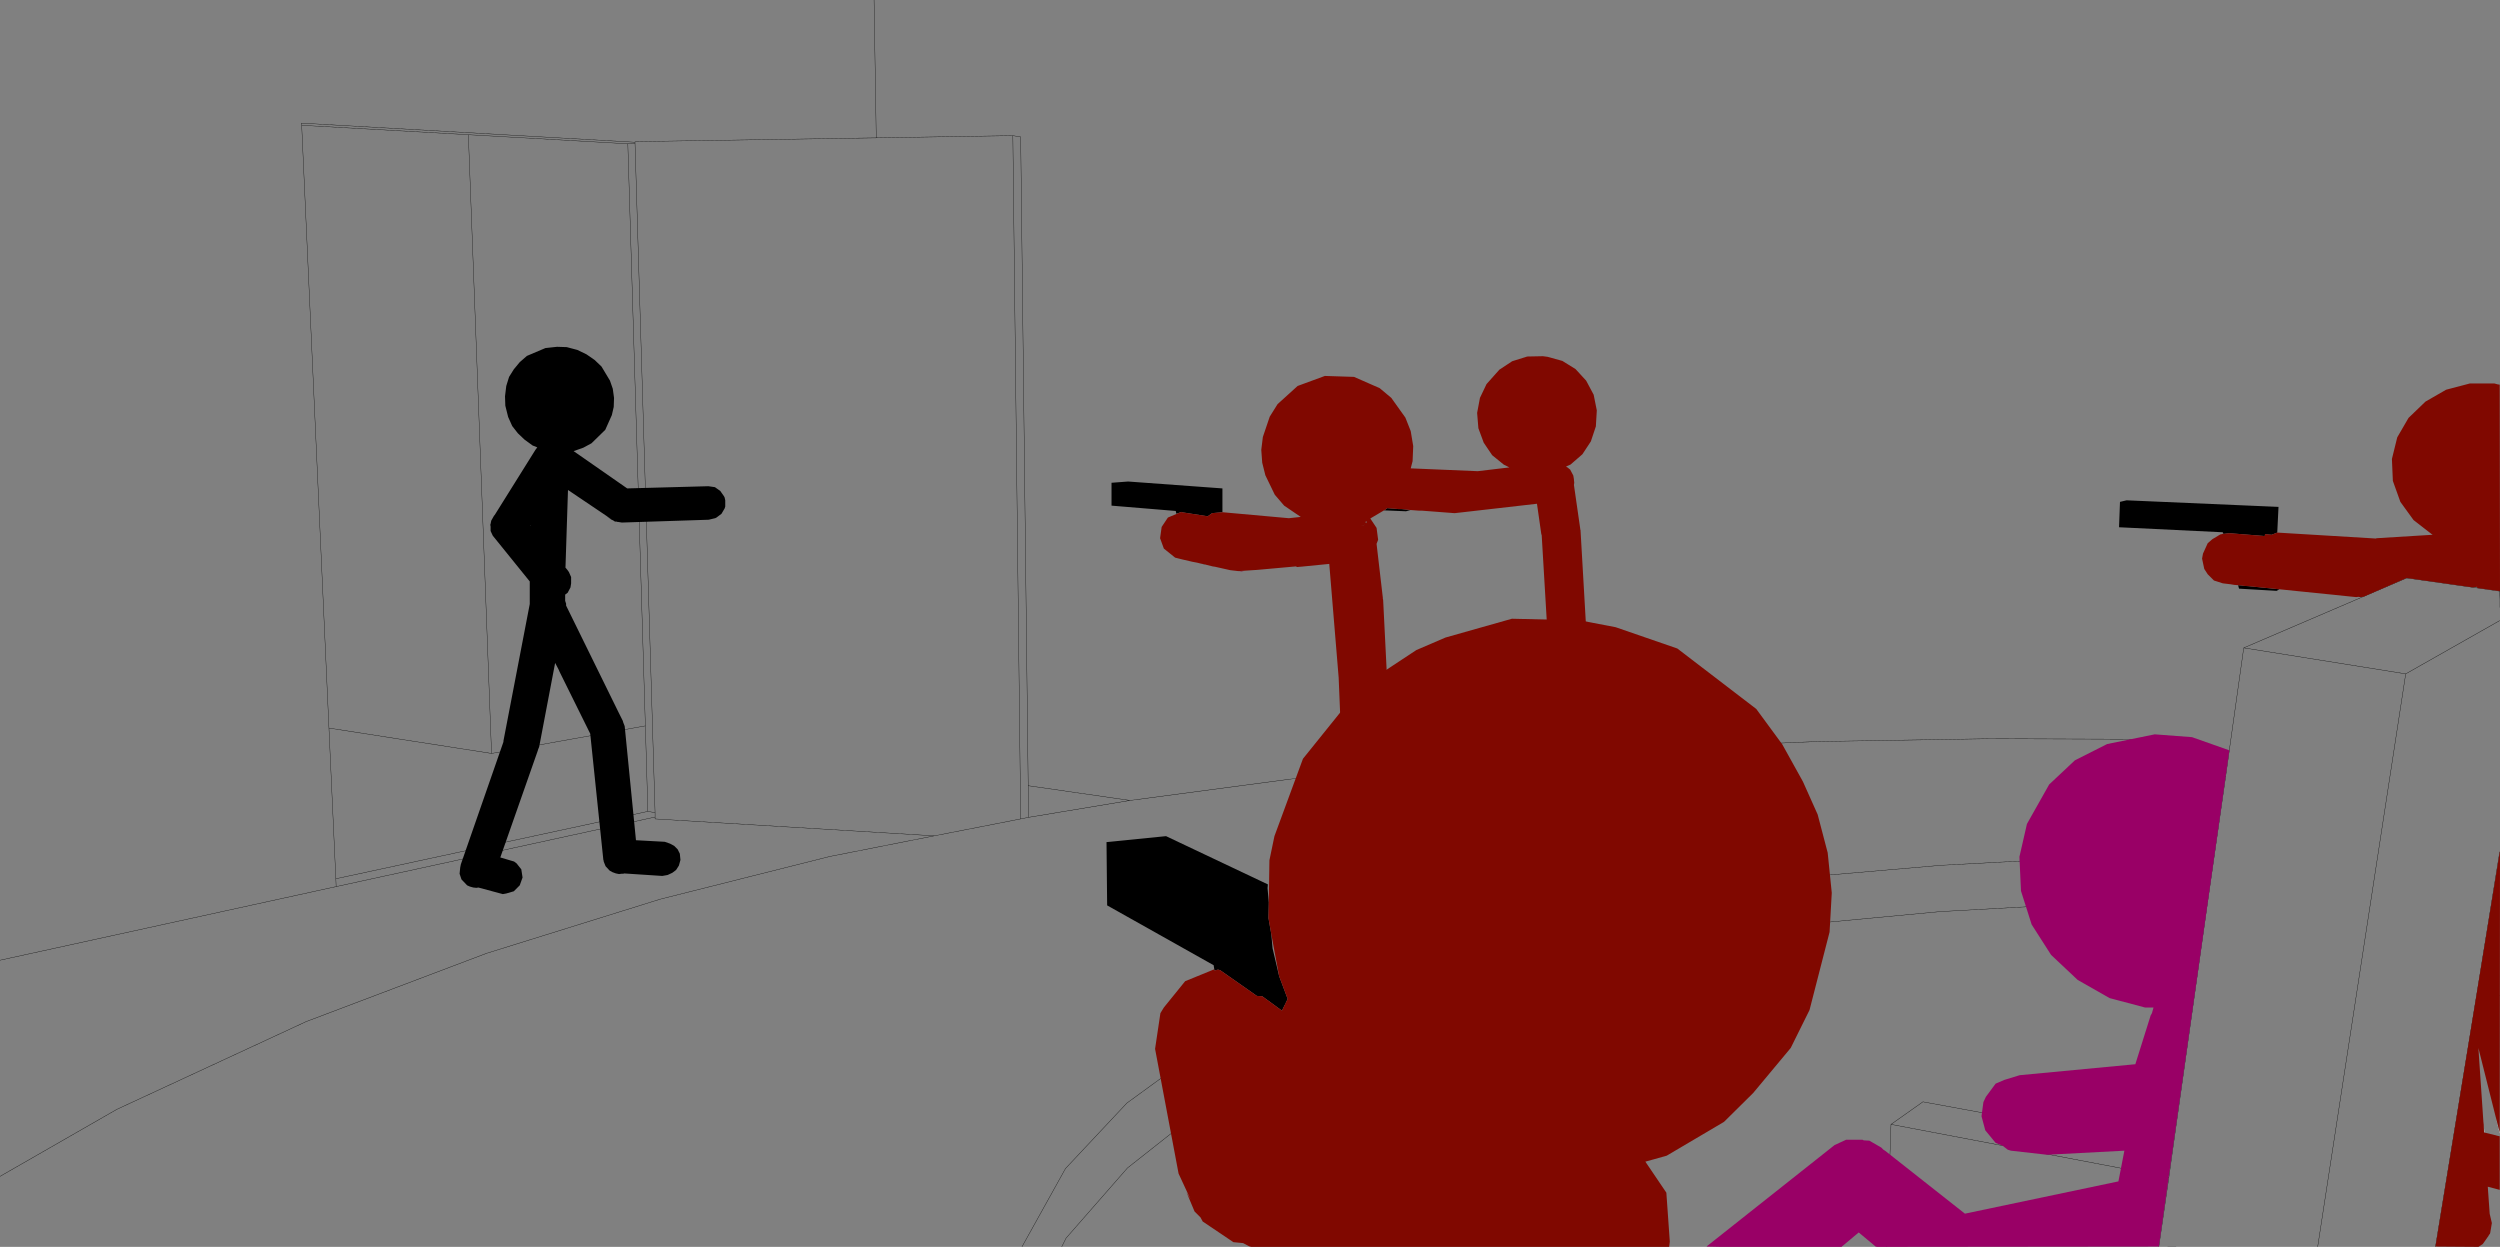
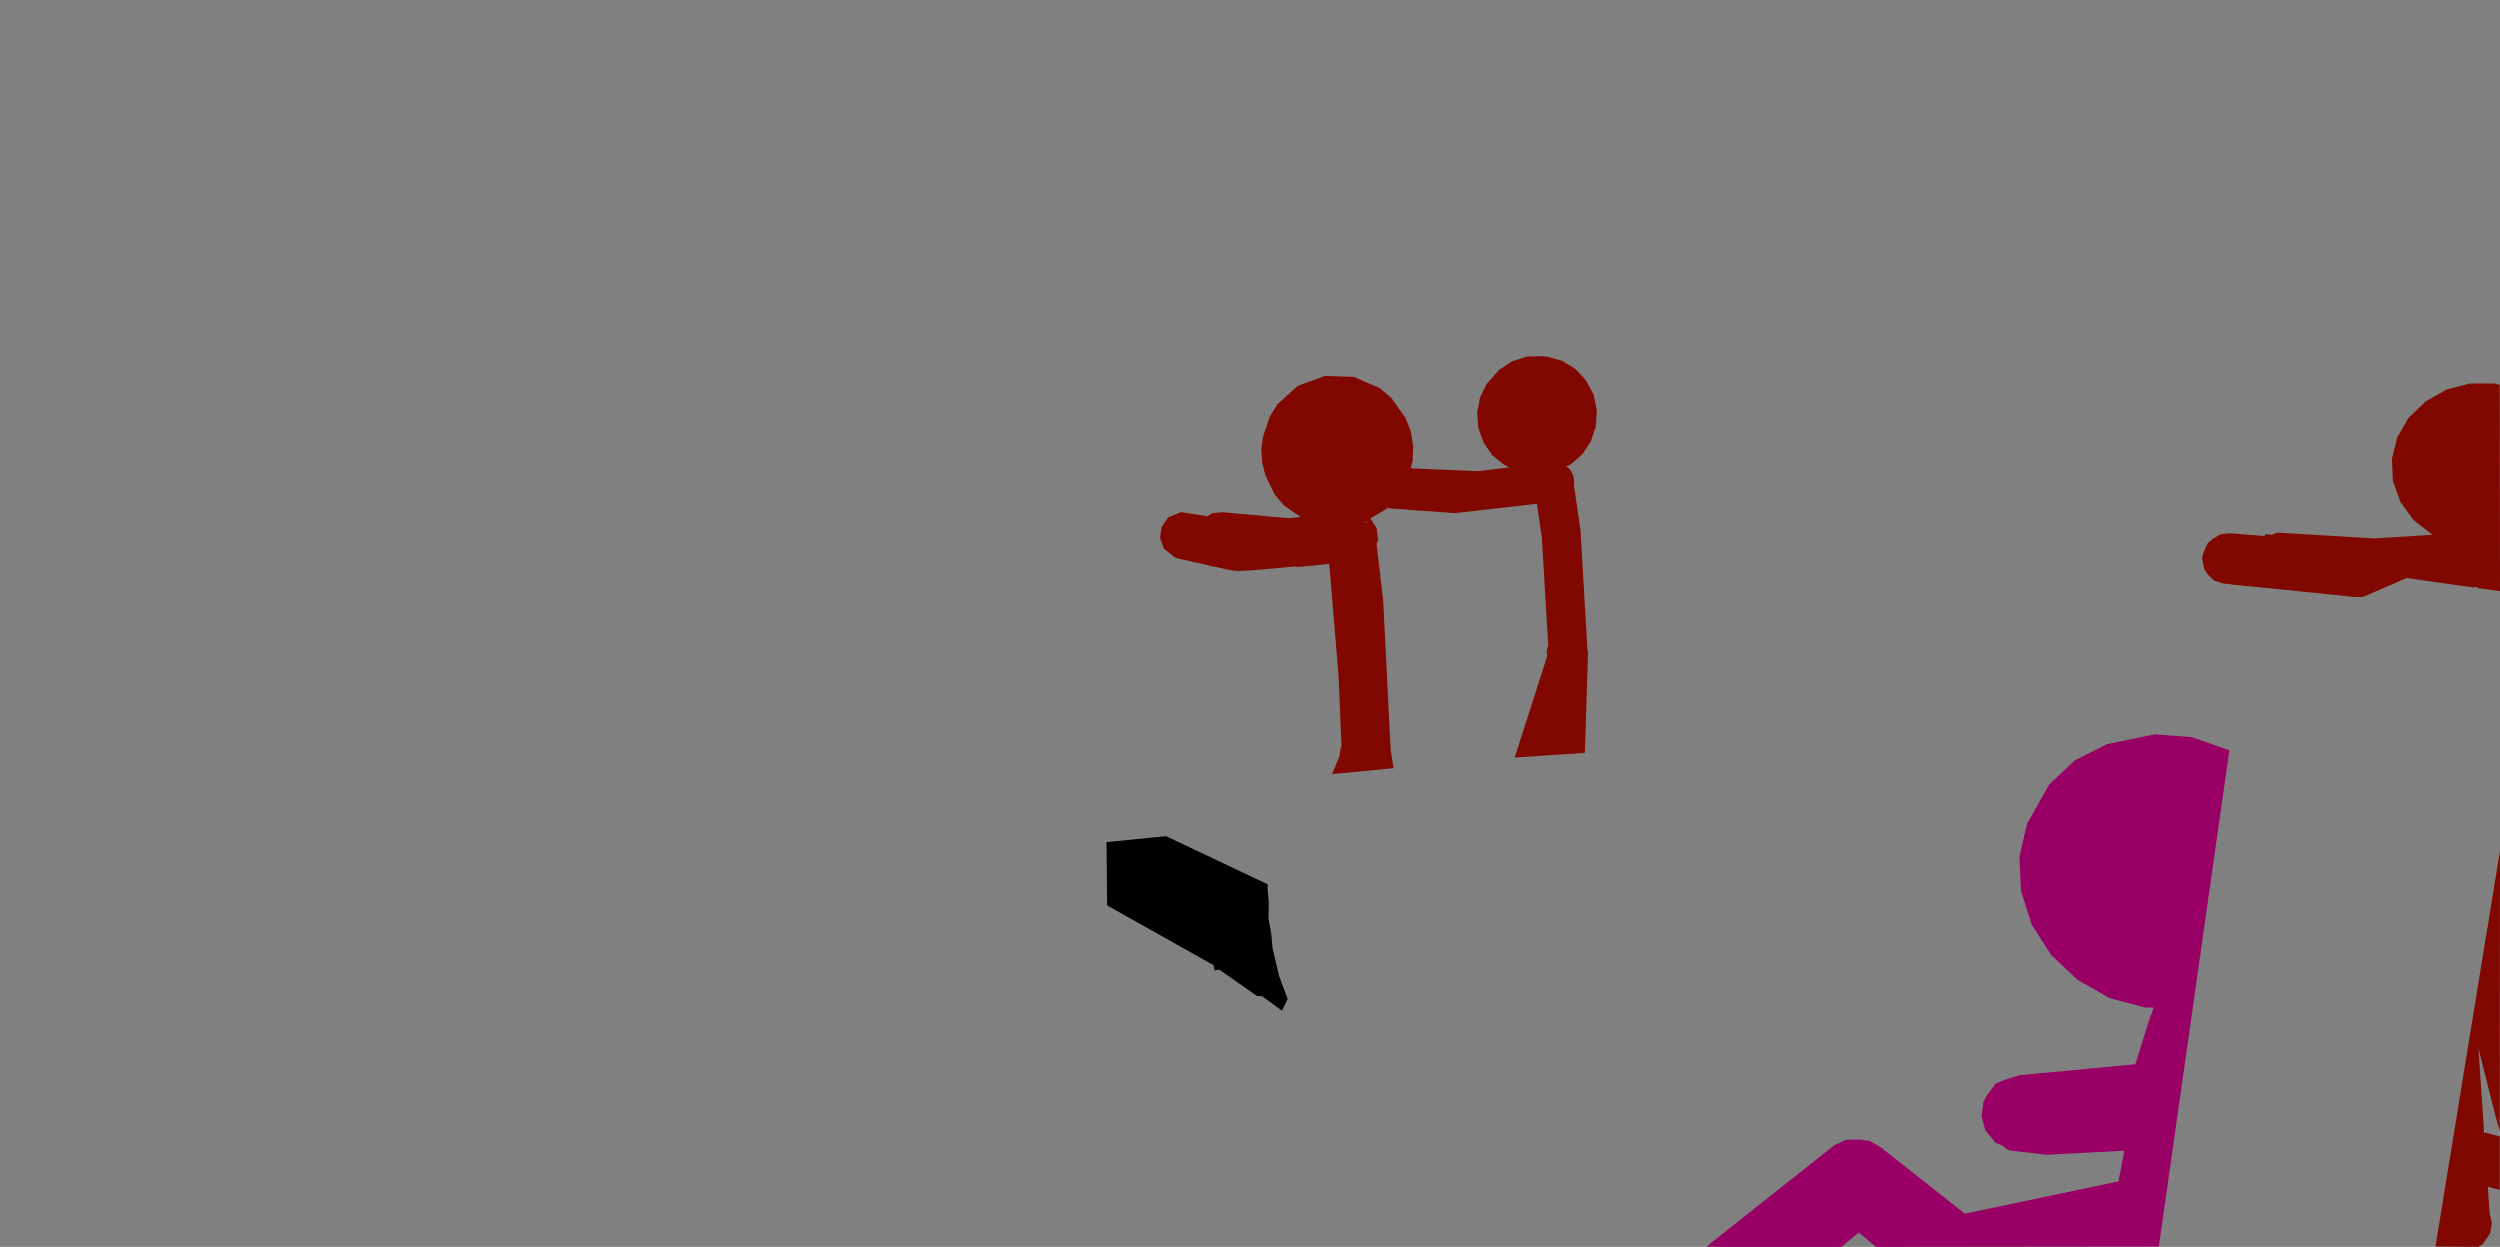
<svg xmlns="http://www.w3.org/2000/svg" height="199.0px" width="399.0px">
  <rect width="100%" height="100%" fill="#808080" stroke="none" />
  <g transform="matrix(1.0, 0.0, 0.0, 1.0, 199.0, 99.0)">
-     <path d="M-59.5 -99.0 L-59.15 -77.0 -37.35 -77.35 -36.1 -77.15 -34.9 26.4 -18.65 28.75 11.8 24.7 37.85 22.2 64.15 20.45 91.0 19.35 118.55 18.9 147.05 19.0 156.2 25.0 159.1 4.4 185.1 -6.75 199.95 -4.65 200.0 -3.35 200.0 -2.05 M-59.15 -77.0 L-97.65 -76.4 -97.65 -76.3 -97.65 -76.1 -94.45 30.7 -94.45 31.4 -94.45 31.7 -49.9 34.4 -36.1 31.7 -37.35 -77.35 M-97.65 -76.1 L-98.8 -76.05 -96.0 16.85 -95.6 30.5 -94.45 30.7 M-150.85 -79.0 L-146.5 17.2 -120.55 21.25 -124.25 -77.5 -150.85 -79.0 -150.9 -79.35 -97.65 -76.3 M-98.8 -76.05 L-124.25 -77.5 M-18.65 28.75 L-34.85 31.45 -36.1 31.7 M-34.9 26.4 L-34.85 31.45 M-49.9 34.4 L-66.6 37.7 -93.6 44.5 -121.35 53.15 -150.15 64.05 -180.35 78.05 -199.0 88.75 M-29.55 100.0 L-28.85 98.6 -19.05 87.4 -7.2 78.05 6.3 70.3 21.2 63.85 37.2 58.6 54.25 54.35 72.15 50.95 90.9 48.35 110.55 46.5 131.05 45.35 153.35 44.85 154.4 37.55 131.35 38.0 110.8 39.1 91.15 40.8 72.3 43.2 54.35 46.35 37.3 50.3 21.25 55.2 6.3 61.15 -7.2 68.35 -19.15 77.05 -28.95 87.5 -35.9 100.0 M-96.0 16.85 L-120.55 21.25 M-199.0 54.25 L-145.35 42.5 -145.4 41.25 -146.5 17.2 M-95.6 30.5 L-145.4 41.25 M-145.35 42.5 L-94.45 31.4 M199.95 0.05 L184.95 8.55 170.9 100.0 M199.95 37.0 L196.35 59.35 199.95 59.85 M189.7 100.0 L196.35 59.35 M156.2 25.0 L154.4 37.55 M102.8 80.45 L147.15 88.9 147.8 84.2 107.9 76.85 102.8 80.45 102.15 100.0 M153.35 44.85 L147.8 84.2 M148.3 100.0 L146.95 100.0 M147.15 88.9 L145.55 99.95 M184.95 8.55 L159.1 4.4" fill="none" stroke="#000000" stroke-linecap="round" stroke-linejoin="round" stroke-width="0.05" />
-     <path d="M-3.9 -17.25 L-5.55 -17.1 -6.25 -16.6 -10.4 -17.25 -10.45 -17.3 -11.25 -17.0 -11.35 -17.45 -21.6 -18.3 -21.6 -21.95 -18.95 -22.15 -3.9 -21.05 -3.9 -17.25 M-7.35 -9.05 L-6.55 -8.9 -6.7 -8.9 -7.35 -9.05 M22.15 -17.7 L22.4 -17.9 24.25 -17.75 24.7 -17.75 26.1 -17.6 25.4 -17.4 21.85 -17.55 22.15 -17.7 M155.85 -13.85 L155.75 -14.05 139.2 -14.85 139.35 -18.9 140.4 -19.15 164.65 -18.1 164.45 -14.0 163.55 -13.65 162.5 -13.75 162.45 -13.45 156.8 -13.9 155.95 -13.8 155.85 -13.75 155.85 -13.85 M164.8 -4.95 L164.35 -4.7 158.35 -5.05 158.2 -5.6 158.85 -5.55 159.05 -5.5 159.85 -5.45 164.8 -4.95 M-101.4 -16.05 L-102.25 -16.65 -101.15 -15.95 -101.4 -16.05 M-101.2 -36.95 L-101.0 -35.5 -101.05 -34.05 -101.35 -32.75 -102.4 -30.4 -104.6 -28.25 -105.9 -27.55 -107.45 -27.0 -98.9 -21.05 -85.95 -21.4 -84.9 -21.25 -84.05 -20.65 -83.45 -19.8 -83.35 -19.6 -83.25 -19.15 -83.25 -18.15 -83.35 -17.85 -83.85 -17.0 -84.65 -16.4 -84.85 -16.3 -85.9 -16.05 -99.75 -15.6 -100.35 -15.7 -100.45 -15.7 -100.6 -15.75 -100.85 -15.75 -101.15 -15.95 -108.35 -20.8 -108.75 -8.4 -109.0 -8.7 -108.45 -8.05 -108.2 -7.7 -107.85 -6.9 -107.85 -5.9 -107.95 -5.25 -108.4 -4.4 -108.8 -4.1 -108.8 -3.1 -108.65 -2.65 -108.65 -2.35 -100.25 14.75 -99.6 16.05 -99.5 16.4 -99.45 16.5 -99.3 16.9 -97.5 35.1 -92.9 35.35 -92.05 35.65 -91.4 36.0 -90.85 36.55 -90.5 37.25 -90.4 38.25 -90.65 39.15 -91.1 39.85 -91.7 40.3 -92.45 40.65 -93.3 40.8 -99.4 40.4 -99.5 40.45 -99.8 40.45 -100.2 40.5 -100.7 40.4 -101.25 40.2 -101.7 39.95 -102.35 39.25 -102.65 38.5 -102.65 38.35 -102.7 38.3 -104.8 18.1 -109.7 8.2 -109.85 7.85 -110.4 6.8 -112.95 20.2 -113.15 20.7 -113.15 20.75 -119.15 37.85 -116.95 38.5 -116.55 38.8 -115.8 39.75 -115.6 41.05 -116.05 42.3 -117.0 43.25 -118.2 43.6 -118.75 43.7 -122.65 42.65 -122.95 42.7 -123.45 42.65 -124.0 42.5 -124.45 42.3 -125.35 41.35 -125.65 40.45 -125.55 39.45 -125.45 38.95 -118.65 19.4 -118.65 19.25 -114.45 -2.6 -114.45 -6.2 -120.35 -13.5 -120.7 -14.25 -120.7 -14.95 -120.75 -15.25 -120.7 -15.4 -120.6 -15.9 -120.15 -16.7 -120.05 -16.8 -113.55 -27.2 -113.25 -27.6 -114.0 -27.9 -115.3 -28.85 -116.35 -29.85 -117.25 -31.0 -117.9 -32.45 -118.35 -34.25 -118.4 -35.75 -118.2 -37.4 -117.75 -38.85 -117.0 -40.05 -116.05 -41.2 -114.9 -42.2 -111.95 -43.45 -110.1 -43.65 -108.55 -43.6 -106.85 -43.15 -105.4 -42.45 -104.1 -41.55 -103.0 -40.5 -101.65 -38.25 -101.2 -36.95 M-114.35 -15.1 L-114.3 -15.1 -114.3 -15.15 -114.35 -15.1" fill="#000000" fill-rule="evenodd" stroke="none" />
-     <path d="M33.7 -17.15 L33.3 -17.1 33.25 -17.1 33.7 -17.15 M-0.35 -7.9 L-0.85 -7.8 -1.25 -7.85 -0.35 -7.9" fill="#8d073a" fill-rule="evenodd" stroke="none" />
    <path d="M199.95 81.7 L199.95 81.9 199.3 79.2 199.95 81.7 M197.4 80.5 L197.5 81.75 197.45 81.75 197.4 80.5 M-114.35 -15.1 L-114.3 -15.15 -114.3 -15.1 -114.35 -15.1" fill="#ffffff" fill-rule="evenodd" stroke="none" />
    <path d="M-3.9 -17.25 L6.65 -16.3 6.75 -16.3 8.6 -16.5 5.95 -18.3 4.45 -20.05 2.95 -23.15 2.45 -25.15 2.3 -27.2 2.55 -29.25 3.65 -32.5 4.9 -34.5 8.1 -37.4 12.45 -39.0 17.1 -38.85 21.2 -37.05 23.05 -35.5 25.3 -32.35 26.15 -30.2 26.55 -27.8 26.45 -25.4 26.15 -24.25 36.85 -23.8 41.9 -24.4 41.0 -24.85 39.15 -26.35 37.8 -28.35 36.95 -30.65 36.75 -33.1 37.2 -35.5 38.25 -37.7 40.3 -40.0 42.35 -41.35 44.75 -42.1 47.25 -42.15 48.0 -42.05 50.35 -41.4 52.45 -40.1 54.15 -38.25 55.35 -36.0 55.85 -33.5 55.7 -30.95 54.9 -28.55 53.55 -26.5 51.65 -24.85 50.95 -24.55 51.05 -24.45 51.1 -24.45 51.6 -24.05 52.1 -23.1 52.2 -22.5 52.2 -22.4 52.25 -21.95 52.2 -21.6 53.2 -14.65 53.2 -14.55 53.25 -14.4 54.35 4.7 54.45 5.15 53.95 21.15 42.75 21.9 48.3 4.55 47.9 5.7 47.85 5.15 47.95 4.4 48.1 4.05 47.05 -13.65 47.0 -13.7 46.3 -18.6 34.5 -17.25 33.15 -17.1 27.9 -17.5 27.45 -17.5 26.1 -17.6 24.7 -17.75 24.25 -17.75 22.4 -17.9 22.15 -17.7 19.7 -16.25 20.7 -14.75 20.95 -12.85 20.7 -12.2 21.7 -3.6 21.7 -3.45 21.75 -3.25 22.95 20.75 23.0 20.95 23.4 23.6 13.6 24.55 13.6 24.5 14.8 21.65 14.9 20.65 15.1 20.1 14.65 9.15 13.15 -9.0 8.6 -8.55 8.5 -8.55 8.05 -8.5 7.8 -8.6 1.7 -8.05 -1.35 -7.85 -2.65 -8.0 -5.1 -8.55 -5.45 -8.6 -6.65 -8.9 -6.7 -8.9 -6.55 -8.9 -7.35 -9.05 -7.95 -9.2 -8.75 -9.35 -8.95 -9.4 -10.25 -9.7 -11.45 -10.0 -13.25 -11.45 -13.85 -13.1 -13.6 -14.9 -12.6 -16.4 -10.45 -17.3 -10.4 -17.25 -6.25 -16.6 -5.55 -17.1 -3.9 -17.25 M18.7 -15.2 L18.8 -15.25 18.2 -15.05 18.7 -15.2 M18.9 -15.7 L19.05 -15.5 19.15 -15.8 18.9 -15.7 M155.85 -13.85 L155.85 -13.75 155.95 -13.8 156.8 -13.9 162.45 -13.45 162.5 -13.75 163.55 -13.65 164.45 -14.0 180.2 -13.05 180.3 -13.1 189.25 -13.65 189.1 -13.75 186.2 -16.0 184.1 -18.9 182.9 -22.25 182.75 -25.75 183.6 -29.2 185.4 -32.3 188.1 -34.9 191.4 -36.8 195.2 -37.8 199.1 -37.8 199.65 -37.65 200.0 -37.6 199.95 -37.6 200.0 -4.65 196.35 -5.15 196.35 -5.35 195.7 -5.25 194.95 -5.35 185.1 -6.75 178.2 -3.75 177.65 -3.7 177.4 -3.75 177.05 -3.7 164.8 -4.95 159.85 -5.45 159.05 -5.5 158.85 -5.55 157.6 -5.65 157.0 -5.75 155.75 -5.9 154.35 -6.35 153.35 -7.35 152.8 -8.2 152.45 -9.85 152.6 -10.65 153.35 -12.3 154.1 -12.95 155.35 -13.7 155.6 -13.75 155.85 -13.85 M197.5 81.75 L199.35 82.2 199.5 82.25 199.95 82.35 199.95 90.9 198.05 90.4 198.35 94.65 198.35 94.7 198.7 96.2 198.45 97.7 198.4 97.9 198.2 98.15 198.2 98.2 197.25 99.55 196.55 100.0 189.7 99.95 200.0 36.75 199.95 81.7 199.3 79.2 196.55 68.25 197.35 80.05 197.4 80.5 197.45 81.75 197.5 81.75 M48.65 5.3 L48.75 5.2 48.75 5.15 48.65 5.3" fill="#800800" fill-rule="evenodd" stroke="none" />
    <path d="M156.65 20.7 L156.8 20.8 145.55 99.95 100.6 100.0 100.35 99.95 97.65 97.7 94.9 100.0 75.6 100.0 73.35 99.95 93.8 83.75 95.65 82.9 98.25 82.9 98.45 83.0 99.35 83.05 101.25 84.15 101.6 84.5 101.85 84.65 114.6 94.7 139.1 89.55 140.05 84.65 127.7 85.3 121.95 84.65 121.45 84.5 120.6 83.85 119.5 83.4 117.85 81.4 117.25 79.15 117.55 76.9 117.95 76.05 119.5 73.95 120.9 73.35 123.35 72.6 141.8 70.85 144.25 63.05 144.45 62.7 144.7 61.8 143.35 61.8 137.7 60.3 132.6 57.4 128.35 53.4 125.25 48.55 123.55 43.2 123.3 37.75 124.5 32.5 128.05 26.2 132.15 22.35 137.3 19.75 144.9 18.2 150.85 18.65 156.65 20.7" fill="#990066" fill-rule="evenodd" stroke="none" />
    <path d="M-5.2 55.7 L-5.3 55.05 -22.3 45.5 -22.4 35.4 -12.9 34.45 3.35 42.15 3.3 42.75 3.5 45.05 3.45 47.55 3.9 50.1 4.1 52.35 5.15 56.8 6.5 60.4 6.5 60.45 5.6 62.3 2.45 60.0 1.6 59.95 -4.25 55.85 -4.6 55.75 -5.2 55.9 -5.2 55.7" fill="#000000" fill-rule="evenodd" stroke="none" />
-     <path d="M3.5 45.05 L3.6 38.3 4.4 34.45 8.95 22.1 18.25 10.55 27.05 4.75 31.7 2.75 42.3 -0.25 53.1 0.0 58.85 1.1 68.7 4.5 81.3 14.15 85.45 19.8 88.75 25.75 91.1 31.0 92.7 37.1 93.35 43.5 93.0 49.75 89.8 62.2 86.8 68.25 80.8 75.45 76.15 80.05 67.0 85.45 63.6 86.4 66.95 91.35 67.5 99.15 67.4 100.0 0.7 100.0 0.35 99.9 -0.6 99.4 -2.15 99.25 -7.05 95.95 -7.4 95.3 -8.35 94.35 -9.65 91.25 -9.0 92.4 -10.9 88.3 -14.65 68.4 -13.8 62.7 -13.25 61.8 -9.85 57.6 -5.2 55.7 -5.2 55.9 -4.6 55.75 -4.25 55.85 1.6 59.95 2.45 60.0 5.6 62.3 6.5 60.45 6.5 60.4 5.15 56.8 3.9 50.1 3.45 47.55 3.5 45.05" fill="#800800" fill-rule="evenodd" stroke="none" />
  </g>
</svg>